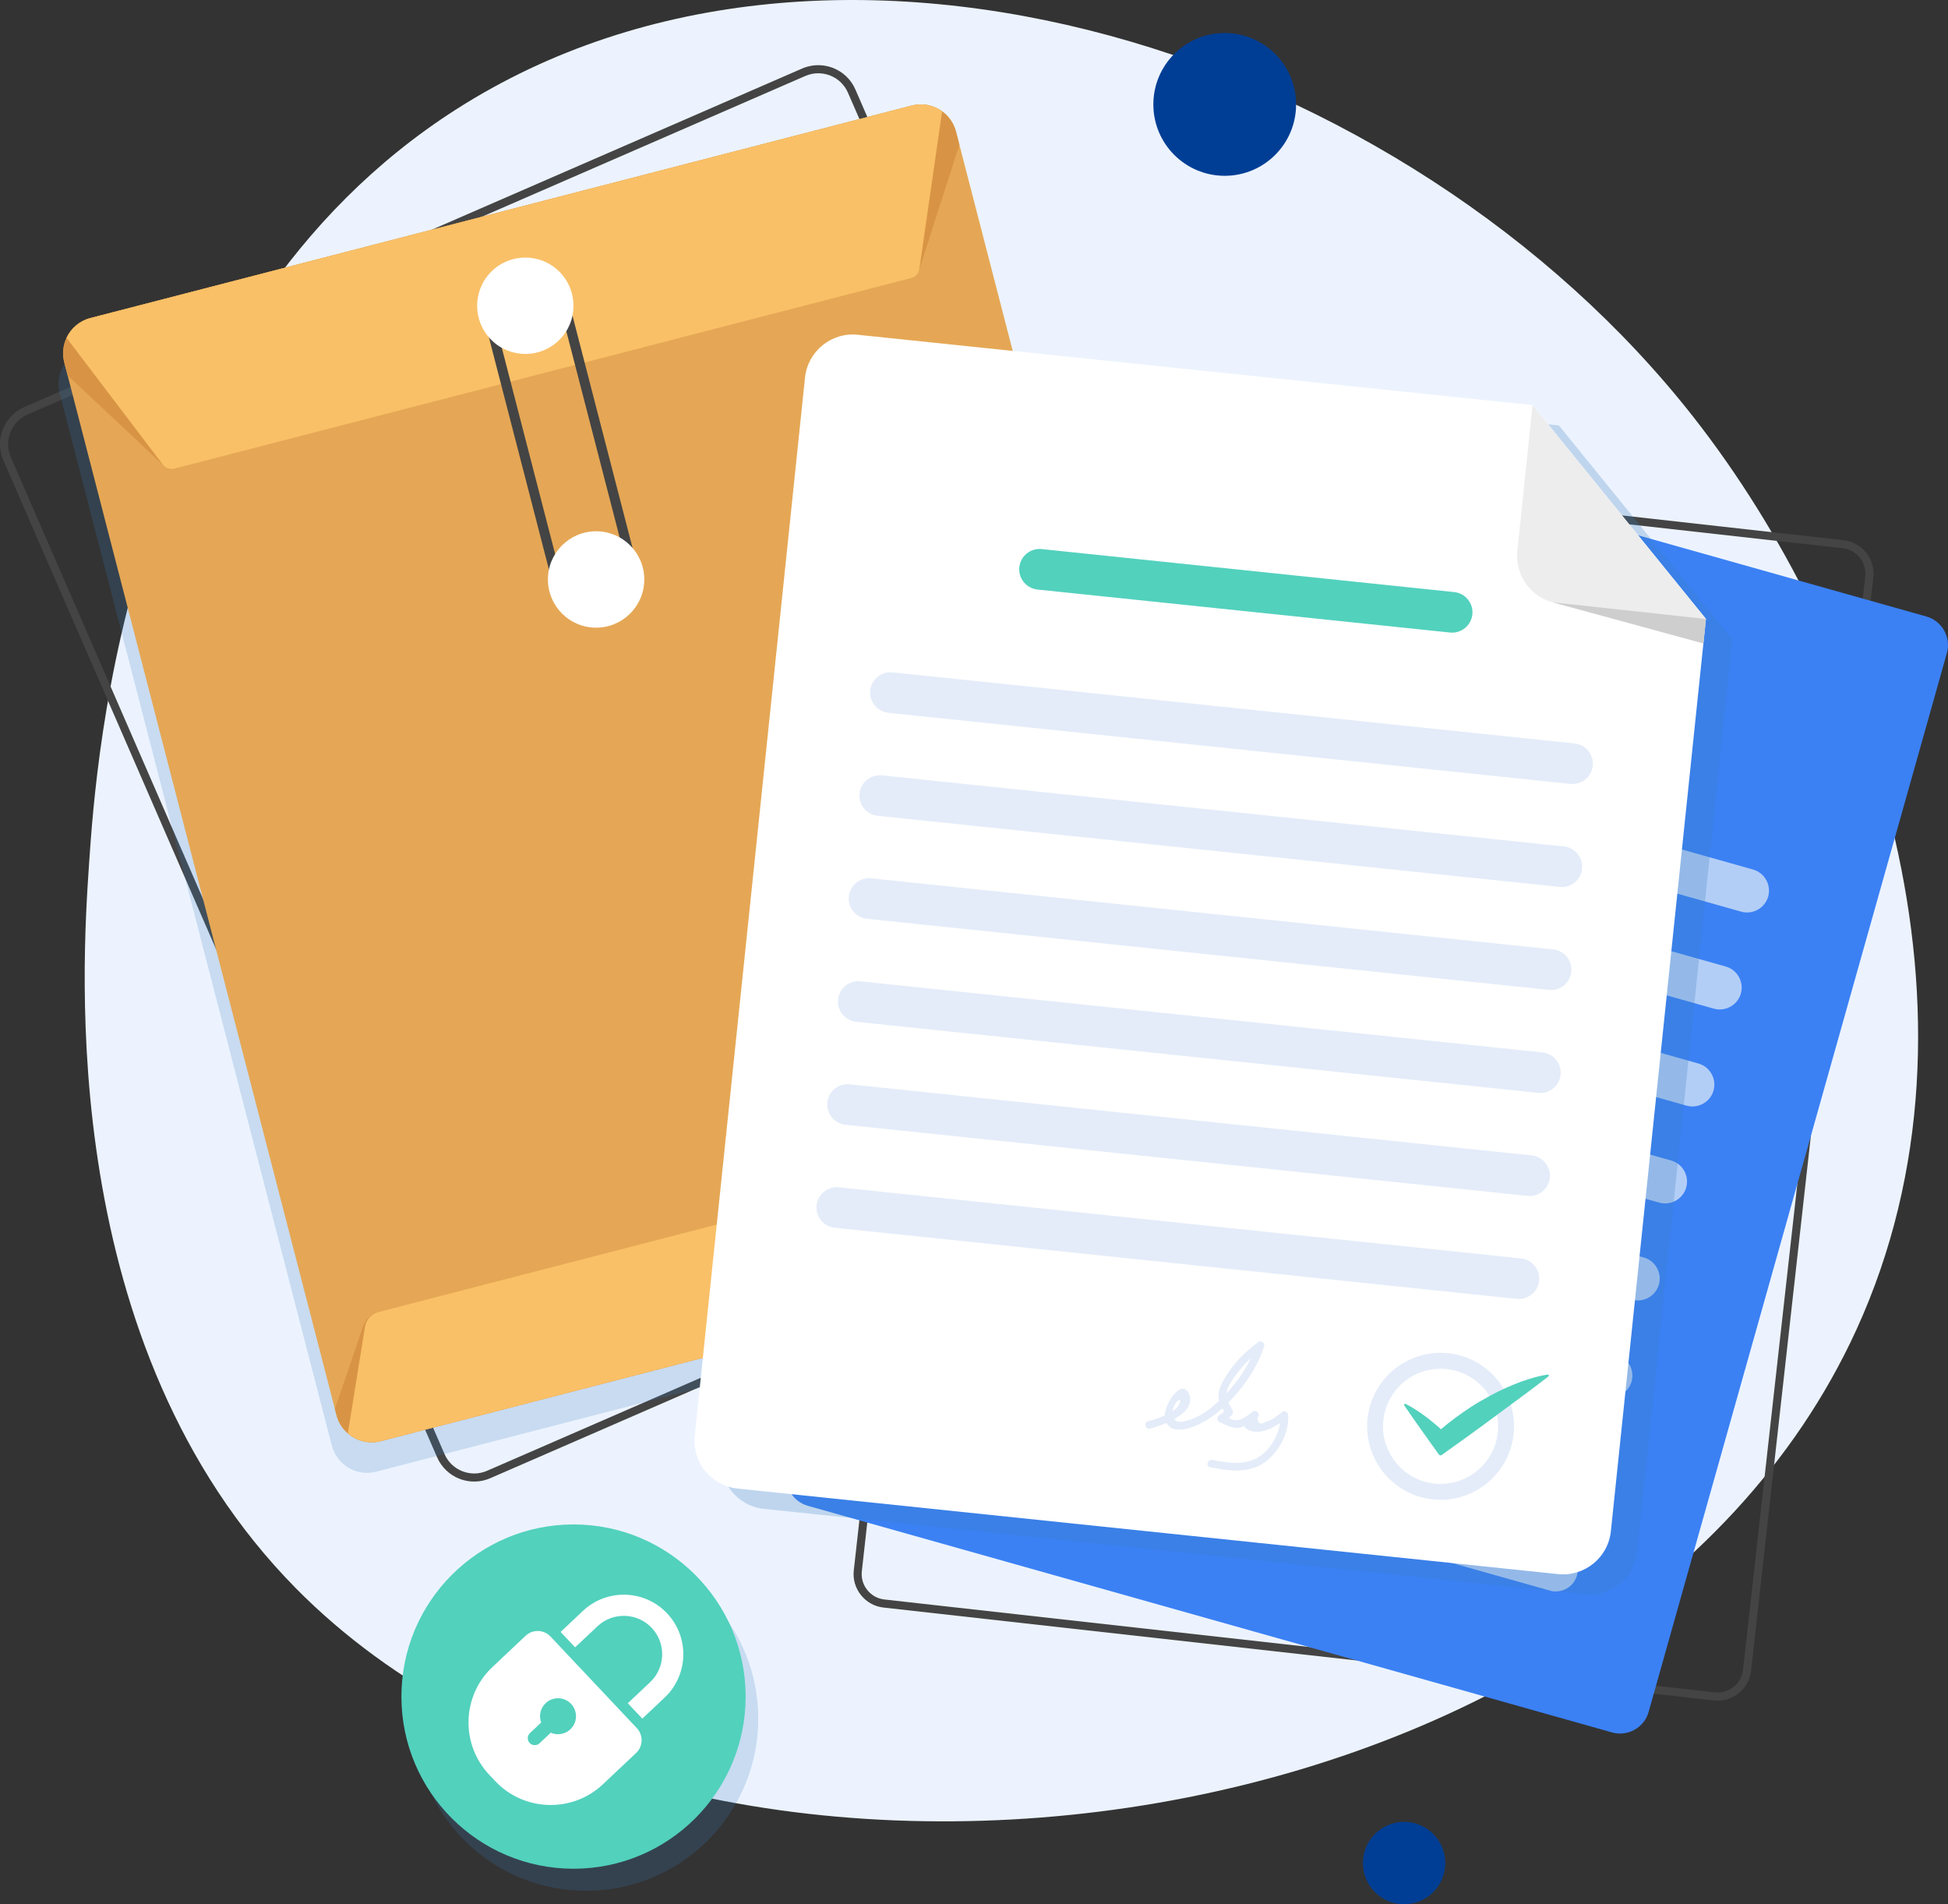
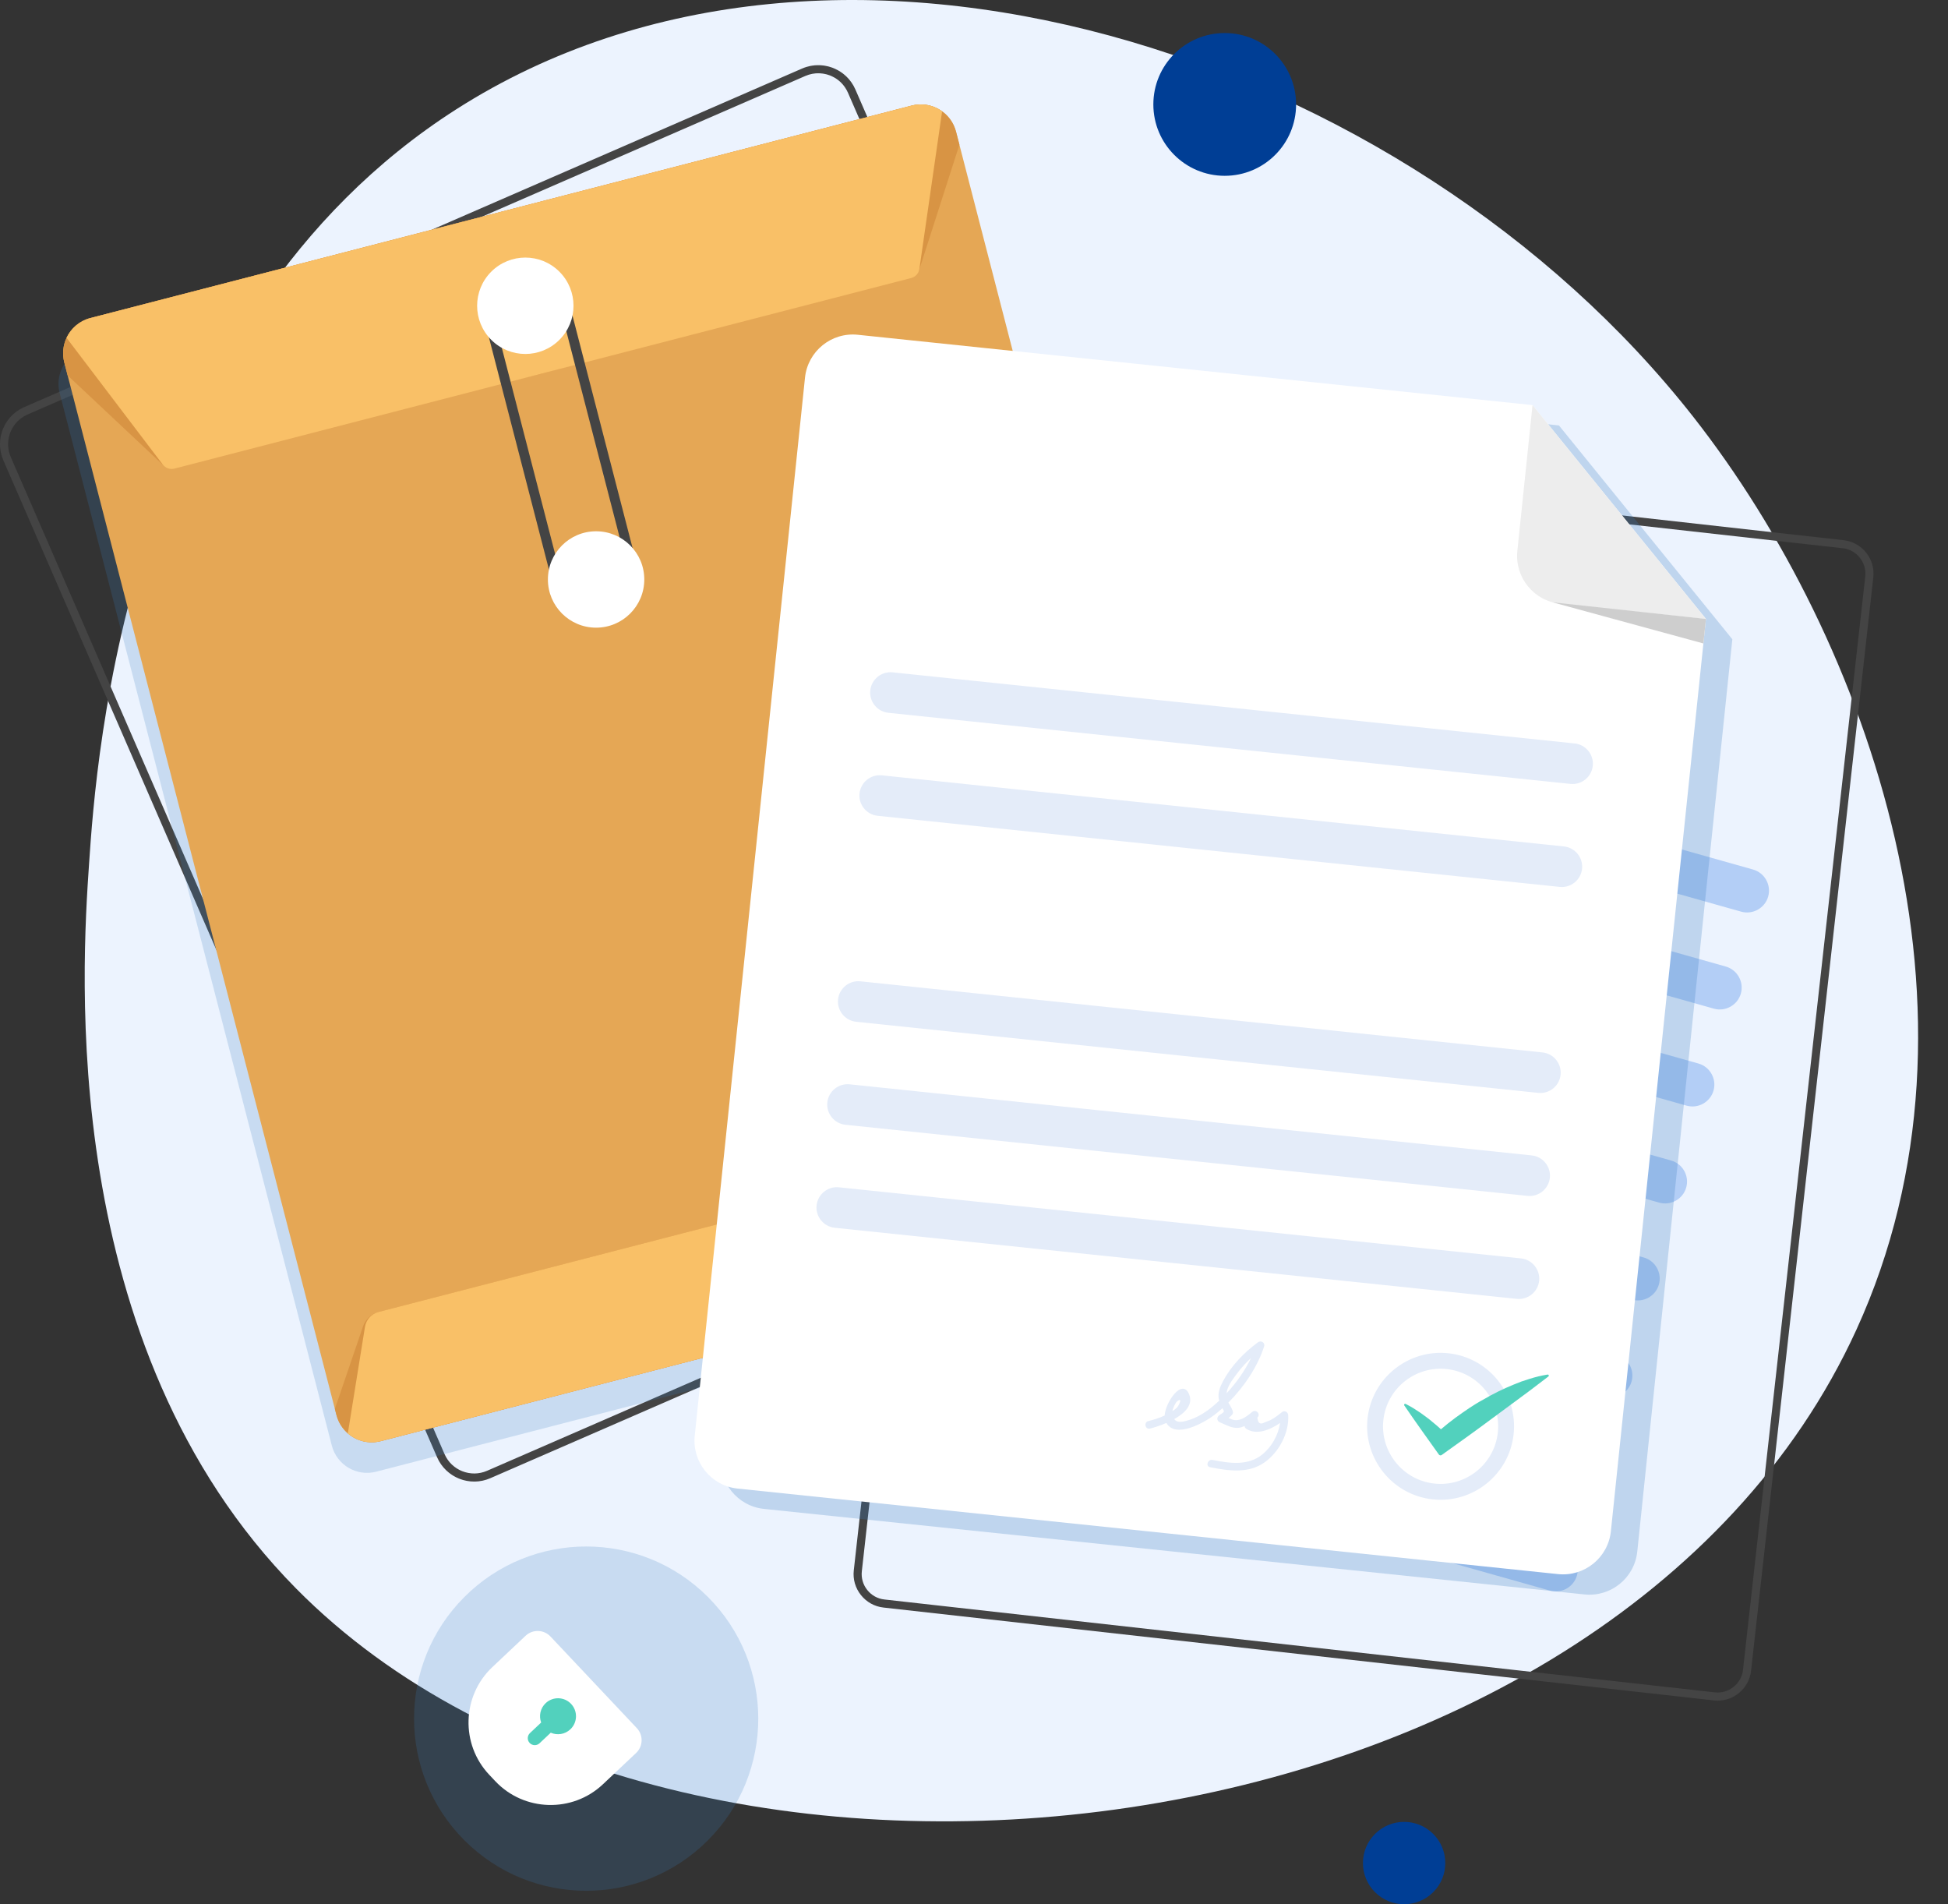
<svg xmlns="http://www.w3.org/2000/svg" viewBox="0 0 2951.69 2884.74">
  <rect x="0" y="0" width="2951.69" height="2884.74" fill="#333333" stroke="none" />
  <g style="fill:none; isolation:isolate;">
    <g id="Layer_1">
      <path d="m134.96,1308.41c10.78-158.48,55.98-823.2,556.51-1142.91,572.82-365.88,1440.7-87.47,1874.96,466.87,264.6,337.76,465.78,902.48,246.51,1381.95-372.86,815.3-1778.77,984.61-2364.25,392.17C85.29,2038.77,124.31,1464.94,134.96,1308.41Z" style="fill:#ecf3fe;" />
      <path d="m2602.7,2576.32c-1.9,0-3.8-.11-5.71-.32l-1258.32-140.71c-13.48-1.51-25.59-8.21-34.11-18.87-8.52-10.66-12.38-23.96-10.87-37.43l185.23-1656.37c1.51-13.48,8.21-25.59,18.87-34.11,10.66-8.52,23.95-12.38,37.43-10.87l1258.32,140.71c13.48,1.51,25.59,8.21,34.11,18.87,8.52,10.66,12.38,23.96,10.87,37.43l-185.23,1656.37c-1.51,13.48-8.21,25.59-18.87,34.11-9.15,7.31-20.24,11.19-31.72,11.19ZM1529.53,689.59c-8.71,0-17.13,2.95-24.09,8.5-8.1,6.47-13.19,15.66-14.33,25.88l-185.23,1656.37c-1.14,10.22,1.79,20.31,8.26,28.41,6.47,8.1,15.66,13.19,25.88,14.33l1258.32,140.71c10.22,1.15,20.31-1.79,28.41-8.26,8.1-6.47,13.19-15.66,14.33-25.88l185.23-1656.37c1.14-10.22-1.79-20.31-8.26-28.41-6.47-8.1-15.66-13.19-25.88-14.33l-1258.32-140.71c-1.45-.16-2.89-.24-4.32-.24Z" style="fill:#444;" />
-       <path d="m2442.74,2624.5l-1218.72-343.36c-23.73-6.68-37.67-31.57-30.99-55.29l451.98-1604.24c6.68-23.73,31.57-37.67,55.29-30.99l1218.72,343.36c23.73,6.68,37.67,31.57,30.99,55.29l-451.98,1604.24c-6.68,23.73-31.57,37.67-55.29,30.99Z" style="fill:#3b81f4;" />
      <path d="m2520.44,1147.59l-591.67-166.7c-17.55-4.94-27.87-23.35-22.92-40.9h0c4.94-17.55,23.35-27.87,40.9-22.92l591.67,166.7c17.55,4.94,27.87,23.35,22.92,40.9h0c-4.94,17.55-23.35,27.87-40.9,22.92Z" style="fill:#b3cef6;" />
      <path d="m2638.32,1381.08l-932-262.58c-17.55-4.94-27.87-23.35-22.92-40.9h0c4.94-17.55,23.35-27.87,40.9-22.92l932,262.58c17.55,4.95,27.87,23.35,22.92,40.9h0c-4.94,17.55-23.35,27.87-40.9,22.92Z" style="fill:#b3cef6;" />
      <path d="m2596.93,1528.02l-932-262.58c-17.55-4.94-27.87-23.35-22.92-40.9h0c4.94-17.55,23.35-27.87,40.9-22.92l932,262.58c17.55,4.94,27.87,23.35,22.92,40.9h0c-4.94,17.55-23.35,27.87-40.9,22.92Z" style="fill:#b3cef6;" />
      <path d="m2555.53,1674.95l-932-262.58c-17.55-4.94-27.87-23.35-22.92-40.9h0c4.94-17.55,23.35-27.87,40.9-22.92l932,262.58c17.55,4.94,27.87,23.35,22.92,40.9h0c-4.94,17.55-23.35,27.87-40.9,22.92Z" style="fill:#b3cef6;" />
      <path d="m2514.13,1821.88l-932-262.58c-17.55-4.94-27.87-23.35-22.92-40.9h0c4.94-17.55,23.35-27.87,40.9-22.92l932,262.58c17.55,4.94,27.87,23.35,22.92,40.9h0c-4.94,17.55-23.35,27.87-40.9,22.92Z" style="fill:#b3cef6;" />
      <path d="m2472.74,1968.82l-932-262.58c-17.55-4.94-27.87-23.35-22.92-40.9h0c4.94-17.55,23.35-27.87,40.9-22.92l932,262.58c17.55,4.94,27.87,23.35,22.92,40.9h0c-4.94,17.55-23.35,27.87-40.9,22.92Z" style="fill:#b3cef6;" />
      <path d="m2431.34,2115.75l-932-262.58c-17.55-4.94-27.87-23.35-22.92-40.9h0c4.94-17.55,23.35-27.87,40.9-22.92l932,262.58c17.55,4.95,27.87,23.35,22.92,40.9h0c-4.94,17.55-23.35,27.87-40.9,22.92Z" style="fill:#b3cef6;" />
      <path d="m2389.94,2262.68l-932-262.58c-17.55-4.94-27.87-23.35-22.92-40.9h0c4.94-17.55,23.35-27.87,40.9-22.92l932,262.58c17.55,4.94,27.87,23.35,22.92,40.9h0c-4.94,17.55-23.35,27.87-40.9,22.92Z" style="fill:#b3cef6;" />
      <path d="m2348.55,2409.62l-932-262.58c-17.55-4.94-27.87-23.35-22.92-40.9h0c4.95-17.55,23.35-27.87,40.9-22.92l932,262.58c17.55,4.94,27.87,23.35,22.92,40.9h0c-4.94,17.55-23.35,27.87-40.9,22.92Z" style="fill:#b3cef6;" />
      <path d="m718.6,2244.41h-.19c-1.86,0-3.5-.07-5.03-.2-.23-.02-.45-.05-.68-.07l-.23-.03c-1.39-.14-2.83-.33-4.27-.58l-.3-.05c-.38-.06-.76-.13-1.14-.2-1.53-.3-3.07-.66-4.57-1.08-.43-.12-.86-.25-1.29-.38l-.28-.09c-1.21-.37-2.41-.78-3.58-1.21l-.1-.04c-.54-.2-1.09-.41-1.62-.63-1.21-.5-2.41-1.04-3.68-1.66-.61-.3-1.22-.6-1.82-.92-1.42-.75-2.63-1.45-3.74-2.14-.55-.34-1.08-.7-1.61-1.07l-.48-.33c-.8-.54-1.58-1.09-2.35-1.66-.63-.47-1.24-.95-1.84-1.45-.82-.66-1.66-1.38-2.56-2.21l-.34-.31c-.35-.32-.71-.63-1.05-.97-1.33-1.28-2.52-2.54-3.65-3.83-.18-.21-.33-.4-.48-.58l-.1-.13c-.96-1.14-1.92-2.37-2.83-3.63-.32-.45-.62-.89-.92-1.33l-.07-.1c-.74-1.1-1.47-2.25-2.16-3.43l-.19-.33c-.22-.37-.43-.73-.64-1.11-1-1.82-1.82-3.48-2.52-5.08l-3.8-8.73L5.07,697.31c-.76-1.74-1.44-3.55-2.09-5.54-.14-.42-.26-.85-.37-1.28-.05-.17-.09-.34-.14-.51-.33-1.13-.71-2.47-1.01-3.84-.12-.55-.22-1.1-.32-1.65l-.09-.47c-.26-1.38-.44-2.51-.57-3.57-.09-.74-.16-1.48-.23-2.22-.1-1.18-.17-2.36-.21-3.49-.02-.73-.04-1.48-.03-2.22,0-1.06.05-2.2.13-3.48l.02-.38c.04-.61.07-1.21.13-1.81.12-1.23.3-2.41.46-3.43l.08-.57c.08-.53.16-1.05.26-1.58.21-1.09.47-2.09.71-3.05l.07-.26c.74-2.93,1.59-5.58,2.61-8.09.12-.29.25-.58.38-.87.04-.09.08-.18.12-.27.73-1.71,1.44-3.2,2.16-4.56.21-.4.44-.79.66-1.18l.26-.45c.83-1.45,1.56-2.65,2.31-3.77.36-.54.75-1.08,1.14-1.62l.11-.15c.85-1.18,1.68-2.26,2.55-3.29.5-.6,1-1.18,1.52-1.76.85-.95,1.77-1.91,2.82-2.93l.14-.14c.53-.51,1.05-1.02,1.6-1.51,1.14-1.02,2.3-1.95,3.19-2.65l.46-.36c.46-.37.92-.74,1.41-1.08,1.28-.93,2.57-1.74,3.76-2.47.15-.09.31-.2.48-.3.42-.27.85-.55,1.29-.8,2.03-1.16,3.98-2.14,5.96-3L1215.47,103.79c1.96-.85,4.01-1.61,6.26-2.31.47-.15.96-.27,1.44-.39.19-.05.38-.09.57-.15,1.29-.35,2.78-.75,4.34-1.06.61-.12,1.21-.21,1.82-.3l.58-.09c1.26-.2,2.61-.39,4.03-.52.72-.06,1.44-.1,2.16-.13h.3c1.46-.08,2.75-.1,3.98-.08.81.02,1.63.05,2.44.09,1.27.07,2.57.19,3.98.36l.13.02c.73.09,1.45.18,2.17.3,1.25.2,2.56.47,4.12.83l.51.12c.51.11,1.01.23,1.52.36,1.39.38,2.85.84,4.57,1.45.11.04.23.08.35.12.34.11.68.22,1.02.35,2.57.98,5.14,2.19,7.85,3.69l.33.18c.78.43,1.6.88,2.44,1.4.45.28.87.57,1.29.86l.47.32c.92.61,1.91,1.3,2.92,2.06.48.37.94.74,1.4,1.12l.23.19c1.02.83,1.92,1.6,2.72,2.35.52.48,1.02.96,1.52,1.45.85.84,1.69,1.72,2.5,2.62.48.53.95,1.07,1.41,1.62.72.86,1.44,1.78,2.27,2.91l.28.38c.33.44.65.88.96,1.33.78,1.13,1.48,2.28,2.12,3.36.09.15.19.3.28.45.24.38.47.76.69,1.15,1.02,1.85,1.89,3.59,2.63,5.31l657.21,1510.3c.7,1.6,1.33,3.29,2,5.3.13.41.25.8.37,1.19l.12.4c.39,1.3.74,2.62,1.04,3.93l.07.29c.11.46.21.93.31,1.4.3,1.51.54,3.04.73,4.56l.02.16c.04.23.07.47.1.7.18,1.72.29,3.45.32,5.31,0,.45,0,.94,0,1.42v.48c-.03,1.23-.07,2.32-.14,3.36-.05.78-.12,1.57-.2,2.35-.1.93-.24,1.87-.38,2.8-.47,3.09-1.17,6.13-2.08,9.04-.11.35-.23.69-.34,1.02l-.14.41c-.58,1.7-1.22,3.36-1.92,4.95-.24.54-.48,1.09-.74,1.64h0c-.75,1.58-1.58,3.14-2.54,4.78l-.19.33c-.17.3-.33.6-.52.89-1.29,2.08-2.57,3.93-3.93,5.66-.13.17-.28.34-.43.5-1.23,1.53-2.59,3.06-4.05,4.54-.36.37-.75.73-1.14,1.1l-.39.37c-1.19,1.13-2.39,2.19-3.59,3.15-.62.5-1.25.99-1.89,1.47-1.22.91-2.53,1.8-4.02,2.74l-.48.31c-.45.29-.9.58-1.36.85-2.25,1.31-4.32,2.36-6.34,3.24l-1178.67,512.91c-1.57.68-3.28,1.33-5.24,1.98l-.16.05c-.32.11-.64.21-.96.31-1.72.54-3.46,1-5.14,1.36-.22.05-.45.09-.68.13l-.28.05c-1.64.33-3.23.58-4.76.76l-.19.03c-.21.03-.43.06-.65.08-1.62.17-3.29.27-5.12.31-.37,0-.76.01-1.14.01ZM1240.03,111.01c-.76,0-1.56.02-2.45.06h-.31c-.55.04-1.11.07-1.66.12-1.08.1-2.19.26-3.23.42l-.67.1c-.41.06-.82.12-1.23.2-1.15.23-2.39.56-3.46.85-.28.08-.57.15-.86.22-.25.06-.5.12-.75.2-1.83.57-3.47,1.18-5.03,1.85L41.7,627.95c-1.57.68-3.13,1.47-4.78,2.41-.23.13-.45.28-.68.43-.24.16-.48.31-.72.46-1.01.62-2.06,1.28-3.01,1.97-.32.23-.63.48-.94.73l-.55.43c-.78.61-1.69,1.34-2.54,2.11-.43.38-.84.79-1.25,1.19l-.14.14c-.85.83-1.59,1.59-2.26,2.34-.42.46-.82.93-1.21,1.41-.68.82-1.35,1.68-2.03,2.63l-.11.16c-.3.41-.6.83-.88,1.25-.59.88-1.18,1.84-1.85,3.02l-.33.57c-.14.25-.29.49-.42.74-.56,1.05-1.12,2.24-1.72,3.63-.09.21-.19.43-.29.64-.04.09-.09.18-.12.27-.8,1.98-1.48,4.1-2.08,6.48l-.07.28c-.21.84-.41,1.63-.56,2.37-.06.32-.11.66-.16,1.01l-.11.72c-.13.85-.28,1.83-.38,2.74-.04.44-.07.88-.1,1.33l-.03.43c-.07,1.05-.1,1.96-.11,2.77,0,.58,0,1.18.03,1.77.03.91.08,1.85.17,2.79.05.59.11,1.18.18,1.78.1.81.25,1.71.46,2.84l.1.54c.07.39.14.78.23,1.16.23,1.02.53,2.08.81,3.06.07.24.14.49.21.75.06.23.12.46.2.69.53,1.62,1.07,3.07,1.67,4.45l657.21,1510.29c.54,1.25,1.21,2.58,2.02,4.07.15.26.3.52.44.77l.23.38c.55.94,1.13,1.87,1.73,2.75l.07.11c.23.35.47.69.71,1.03.72,1,1.48,1.98,2.26,2.9.14.16.26.31.37.46l.1.13c.85.98,1.8,1.98,2.88,3.02.23.22.47.43.7.64l.42.37c.73.66,1.4,1.24,2.04,1.76.49.4.98.79,1.47,1.16.61.46,1.24.89,1.88,1.33l.54.37c.38.26.75.52,1.14.76.87.54,1.85,1.1,3,1.71.47.25.96.49,1.46.74,1.03.5,1.99.93,2.94,1.32.42.17.86.34,1.3.5,1.02.38,1.98.71,2.95,1l.3.09c.32.1.64.2.97.29,1.19.33,2.42.62,3.66.86.27.05.52.09.78.14l.36.06c1.18.2,2.33.36,3.43.47.17.02.33.04.49.06l.24.03c1.18.1,2.49.15,4,.15.36,0,.71,0,1.06,0,1.49-.03,2.82-.11,4.09-.24l.66-.09c1.23-.15,2.5-.35,3.8-.61l.77-.15c1.33-.29,2.71-.65,4.11-1.09.25-.08.48-.16.72-.23l.17-.06c1.63-.54,2.97-1.04,4.21-1.58l1178.67-512.91c1.58-.69,3.24-1.54,5.07-2.6.29-.17.57-.35.86-.54l.6-.39c1.22-.77,2.27-1.48,3.22-2.19.51-.38,1-.77,1.5-1.17.96-.78,1.9-1.6,2.86-2.52l.47-.44c.25-.23.5-.46.74-.71,1.2-1.22,2.31-2.46,3.3-3.7.14-.17.25-.3.35-.41,1.05-1.35,2.06-2.8,3.07-4.44.07-.12.14-.25.22-.38.11-.2.22-.4.34-.6.78-1.32,1.44-2.57,2.03-3.82h0c.21-.44.4-.87.59-1.31.56-1.28,1.08-2.6,1.54-3.95l.17-.5c.08-.22.15-.43.22-.66.72-2.32,1.29-4.75,1.67-7.24.11-.75.23-1.49.31-2.24.07-.63.12-1.25.16-1.88.06-.82.09-1.69.1-2.68v-.57c.02-.31.02-.62.02-.93-.03-1.52-.11-2.89-.25-4.23l-.02-.13c-.03-.19-.06-.38-.08-.57-.15-1.21-.34-2.44-.58-3.65-.07-.35-.15-.69-.23-1.04l-.07-.31c-.24-1.04-.52-2.09-.83-3.12l-.14-.46c-.08-.28-.16-.56-.25-.83-.54-1.64-1.05-2.99-1.6-4.24L1284.84,140.41c-.59-1.36-1.28-2.75-2.12-4.26-.12-.21-.25-.41-.37-.62-.13-.22-.27-.43-.4-.65-.62-1.04-1.14-1.89-1.69-2.69-.22-.33-.45-.63-.68-.94l-.32-.44c-.68-.92-1.25-1.66-1.8-2.31-.37-.44-.75-.87-1.14-1.3-.65-.72-1.31-1.42-1.98-2.08-.4-.39-.81-.79-1.23-1.18-.62-.58-1.32-1.17-2.17-1.87l-.27-.22c-.34-.28-.69-.57-1.04-.84-.73-.56-1.55-1.11-2.32-1.63l-.61-.41c-.27-.18-.53-.37-.8-.54-.59-.36-1.22-.71-1.85-1.05l-.36-.2c-2.21-1.22-4.26-2.19-6.3-2.97-.14-.05-.27-.09-.4-.14-.23-.08-.46-.15-.69-.23-1.41-.5-2.57-.87-3.66-1.16-.33-.09-.66-.16-.99-.23l-.63-.14c-1.29-.3-2.34-.51-3.3-.67-.56-.09-1.14-.16-1.71-.23l-.13-.02c-1.13-.14-2.17-.23-3.18-.29-.66-.04-1.31-.06-1.96-.08-.23,0-.47,0-.71,0Z" style="fill:#444;" />
      <path d="m1846.06,1885.4c.31-.45.6-.9.89-1.36.86-1.34,1.66-2.71,2.4-4.11.21-.41.44-.8.64-1.22,1.24-2.49,2.28-5.08,3.13-7.75.26-.81.51-1.62.74-2.44.18-.68.35-1.36.51-2.05.23-.98.42-1.97.59-2.97.1-.56.21-1.12.29-1.69.22-1.56.38-3.14.47-4.73.01-.26,0-.53.01-.79.05-1.38.05-2.77,0-4.17-.02-.51-.06-1.03-.09-1.54-.08-1.21-.21-2.42-.37-3.64-.07-.49-.12-.99-.21-1.48-.27-1.67-.6-3.34-1.03-5.01l-2.38-9.18h0l-404.93-1565.74h0l-5.1-19.71c-.45-1.74-.99-3.44-1.6-5.09-.19-.53-.42-1.03-.63-1.55-.44-1.12-.9-2.22-1.41-3.3-.28-.58-.58-1.13-.87-1.69-.51-.98-1.04-1.96-1.6-2.9-.33-.55-.68-1.09-1.03-1.63-.59-.91-1.21-1.8-1.85-2.68-.38-.51-.76-1.02-1.15-1.51-.67-.85-1.38-1.68-2.1-2.48-.41-.46-.82-.93-1.25-1.38-.74-.78-1.52-1.52-2.31-2.24-.46-.43-.91-.88-1.39-1.29-.73-.63-1.49-1.21-2.25-1.8-2.06-1.61-4.2-3.1-6.47-4.4-.38-.22-.77-.4-1.16-.61-1.26-.69-2.54-1.35-3.85-1.93-.57-.26-1.15-.47-1.73-.71-1.17-.47-2.34-.93-3.54-1.32-.66-.22-1.33-.41-2-.6-1.15-.33-2.31-.63-3.49-.89-.71-.16-1.43-.3-2.15-.43-1.17-.21-2.35-.37-3.54-.5-.74-.08-1.47-.16-2.21-.22-1.22-.08-2.44-.1-3.67-.11-.72,0-1.44-.02-2.17,0-1.33.05-2.67.19-4.01.34-.63.07-1.25.1-1.88.19-1.96.29-3.93.67-5.9,1.17L129.95,528.1c-1.97.51-3.87,1.13-5.73,1.83-.59.22-1.14.5-1.72.74-1.25.52-2.49,1.06-3.69,1.66-.64.32-1.24.68-1.86,1.03-1.09.61-2.16,1.23-3.2,1.9-.61.39-1.19.81-1.78,1.23-1,.71-1.98,1.44-2.92,2.2-.54.44-1.08.89-1.6,1.35-.94.83-1.84,1.68-2.72,2.57-.46.46-.92.92-1.36,1.4-.9.97-1.75,1.98-2.58,3.02-.35.44-.72.87-1.06,1.32-.91,1.21-1.75,2.47-2.56,3.75-.2.31-.42.61-.61.93-1.32,2.19-2.46,4.49-3.47,6.85-.4.93-.8,1.85-1.15,2.81-.23.62-.41,1.25-.61,1.88-.32.98-.63,1.96-.89,2.96-.17.64-.31,1.29-.45,1.94-.23,1.01-.44,2.02-.61,3.05-.11.66-.2,1.32-.28,1.99-.13,1.04-.23,2.08-.31,3.13-.05.66-.09,1.33-.11,2-.04,1.08-.02,2.16,0,3.26.02.65.02,1.29.06,1.94.07,1.18.21,2.36.36,3.55.07.56.11,1.12.2,1.68.28,1.74.62,3.49,1.07,5.23l5.11,19.74h0l404.91,1565.66h0l2.39,9.22c.43,1.67.96,3.28,1.53,4.87.17.47.36.94.54,1.4.44,1.14.92,2.26,1.44,3.36.22.47.43.94.67,1.4.63,1.25,1.3,2.46,2.01,3.64.14.23.26.47.4.69.84,1.35,1.75,2.65,2.7,3.91.34.46.71.89,1.06,1.33.64.79,1.28,1.56,1.96,2.32.47.52.94,1.04,1.43,1.54.6.62,1.22,1.21,1.85,1.8.56.53,1.11,1.07,1.69,1.57.97.84,1.98,1.64,3,2.41.5.37,1,.73,1.5,1.09.98.69,1.98,1.35,3,1.97.49.3.98.58,1.48.86.98.55,1.98,1.08,2.99,1.57.45.22.9.44,1.35.65,1.28.58,2.58,1.12,3.91,1.6.41.15.83.28,1.24.42,1.22.42,2.45.79,3.71,1.12.27.07.53.15.8.22,1.46.36,2.94.64,4.43.88.39.06.79.12,1.19.18,1.52.21,3.04.37,4.58.45.26.01.51.01.77.02,1.43.06,2.86.05,4.3,0,.3-.01.6-.01.9-.03,1.58-.09,3.17-.26,4.76-.49.34-.05.69-.11,1.03-.17,1.65-.27,3.3-.59,4.94-1.02l1244.49-321.85c2.09-.54,4.11-1.22,6.08-1.98.62-.24,1.2-.52,1.81-.77,1.35-.58,2.67-1.19,3.96-1.87.64-.33,1.26-.68,1.88-1.04,1.25-.72,2.45-1.49,3.63-2.3.52-.36,1.06-.7,1.56-1.08,1.5-1.11,2.94-2.28,4.31-3.53.12-.11.25-.2.37-.32,1.52-1.41,2.94-2.9,4.29-4.46.28-.32.53-.67.8-1,1.03-1.25,2.01-2.55,2.93-3.88Z" style="fill:#3a7ec1; mix-blend-mode:multiply; opacity:.2;" />
      <path d="m1448.63,199.53l412.4,1594.63c2.91,11.25,2.13,22.56-1.61,32.71-6.01,16.44-19.73,29.75-37.96,34.47l-1244.49,321.85c-18.22,4.71-36.68-.27-49.91-11.74-8.19-7.06-14.36-16.58-17.26-27.83L97.39,548.99c-3.35-12.94-1.82-25.99,3.46-37.2,6.74-14.36,19.58-25.7,36.11-29.98L1381.45,159.97c16.53-4.27,33.26-.58,46.07,8.69,10.09,7.23,17.76,17.94,21.1,30.88Z" style="fill:#e5a755;" />
      <path d="m1448.63,199.53l5.1,19.71-61.47,191.35-569.79,154.92-573.49,140.75-146.48-137.54-5.11-19.74c-7.63-29.51,10.1-59.55,39.57-67.17L1381.45,159.97c29.47-7.62,59.55,10.06,67.18,39.57Z" style="fill:#d89444;" />
      <path d="m1858.65,1784.98l2.38,9.18c7.62,29.47-10.1,59.55-39.57,67.18l-1244.49,321.85c-29.47,7.62-59.55-10.1-67.18-39.57l-2.39-9.22,42.68-125.11c3.55-10.45,12.79-19.01,23.54-21.75l1155.86-298.93c10.74-2.78,22.97.19,31.17,7.6l97.99,88.77Z" style="fill:#d89444;" />
      <path d="m1859.41,1826.87c-6.01,16.44-19.73,29.75-37.96,34.47l-1244.49,321.85c-18.22,4.71-36.68-.27-49.91-11.74l25.98-161.34c1.76-10.95,9.84-19.83,20.58-22.61l1155.86-298.93c10.74-2.78,22.11,1.07,28.99,9.78l100.94,128.52Z" style="fill:#f9c067;" />
      <path d="m1427.52,168.65l-34.4,238.56c-.95,6.77-5.9,12.25-12.48,13.95L264.3,709.87c-6.62,1.71-13.57-.7-17.71-6.14l-145.74-191.93c6.74-14.36,19.58-25.7,36.11-29.98L1381.45,159.97c16.53-4.27,33.26-.58,46.07,8.69Z" style="fill:#f9c067;" />
      <path d="m890.44,933c-23.26,0-44.54-15.66-50.63-39.2l-109.82-424.64c-3.48-13.47-1.49-27.54,5.62-39.6,7.11-12.06,18.44-20.63,31.92-24.11l25.41-6.57c27.91-7.22,56.5,9.62,63.72,37.53l109.82,424.64c3.48,13.47,1.49,27.54-5.62,39.6-7.11,12.06-18.44,20.63-31.92,24.11h0l-25.41,6.57c-4.37,1.13-8.76,1.67-13.08,1.67Zm-84.42-520.86c-3.09,0-6.22.39-9.35,1.19l-25.41,6.57c-9.61,2.49-17.7,8.61-22.78,17.23-5.08,8.63-6.51,18.67-4.02,28.28l109.82,424.64c5.16,19.94,25.57,31.96,45.51,26.81l25.41-6.57c9.61-2.49,17.7-8.6,22.78-17.23,5.08-8.63,6.51-18.67,4.02-28.28l-109.82-424.64c-4.35-16.81-19.55-28-36.17-28Z" style="fill:#444;" />
      <circle cx="795.99" cy="463.21" r="73.02" transform="translate(-94.4 698.52) rotate(-45)" style="fill:#fff;" />
      <circle cx="903.23" cy="877.85" r="73.02" style="fill:#fff;" />
      <circle cx="888.17" cy="2603.58" r="260.79" transform="translate(-1580.87 1390.61) rotate(-45)" style="fill:#3a7ec1; mix-blend-mode:multiply; opacity:.2;" />
-       <circle cx="869.03" cy="2570.18" r="260.79" style="fill:#52d1bd;" />
      <path d="m796.4,2478.03l-50.41,47.51c-46.13,43.48-48.3,116.79-4.82,162.92l9.32,9.89c43.48,46.13,116.79,48.29,162.92,4.82l50.41-47.51c10.72-10.11,11.22-26.99,1.12-37.71l-130.82-138.79c-10.11-10.72-26.99-11.22-37.71-1.12Z" style="fill:#fff;" />
-       <path d="m871.44,2495.58l33.85-31.9c23.35-22.01,60.24-20.91,82.25,2.43,22.01,23.35,20.92,60.24-2.43,82.25l-33.85,31.9,21.98,23.32,33.85-31.9c36.21-34.13,37.9-91.35,3.77-127.56-34.13-36.21-91.35-37.9-127.56-3.77l-33.85,31.9,21.98,23.32Z" style="fill:#fff;" />
      <path d="m864.22,2619.78c10.95-10.32,11.46-27.57,1.14-38.52-10.32-10.95-27.57-11.46-38.52-1.14-8.22,7.74-10.55,19.38-6.85,29.34l-16.98,16c-4.24,4-4.44,10.74-.44,14.98,4,4.24,10.74,4.44,14.98.44l16.98-16c9.72,4.28,21.48,2.64,29.69-5.11Z" style="fill:#52d1bd;" />
      <path d="m2362.15,644.51l-1022.34-106.56c-40.04-4.17-75.89,24.9-80.06,64.95l-167.06,1602.89c-4.17,40.04,24.9,75.89,64.95,80.06l1243.17,129.57c40.04,4.17,75.89-24.9,80.06-64.95l144.05-1382.05-262.76-323.91Z" style="fill:#3a7ec1; mix-blend-mode:multiply; opacity:.25;" />
      <path d="m2322.17,613.71l-1022.34-106.56c-40.04-4.17-75.89,24.9-80.06,64.95l-167.07,1602.89c-4.17,40.04,24.9,75.89,64.95,80.06l1243.17,129.57c40.04,4.17,75.89-24.9,80.06-64.95l144.05-1382.05-262.76-323.91Z" style="fill:#fff;" />
      <path d="m2299.15,834.54c-4.17,40.04,24.9,75.89,64.94,80.06l220.83,23.02-262.76-323.91-23.02,220.83Z" style="fill:#ededed;" />
      <polygon points="2352.68 912.49 2581.05 974.78 2584.92 937.62 2352.68 912.49" style="fill:#cecece;" />
-       <path d="m2197.14,958.24l-625.19-65.16c-16.86-1.76-29.21-16.99-27.45-33.84h0c1.76-16.86,16.99-29.21,33.84-27.45l625.19,65.16c16.86,1.76,29.21,16.99,27.45,33.84h0c-1.76,16.86-16.99,29.21-33.84,27.45Z" style="fill:#52d1bd;" />
      <path d="m2379.63,1187.55l-1033.54-107.72c-16.86-1.76-29.21-16.99-27.45-33.84h0c1.76-16.86,16.99-29.21,33.84-27.45l1033.54,107.72c16.86,1.76,29.21,16.99,27.45,33.84h0c-1.76,16.86-16.99,29.21-33.84,27.45Z" style="fill:#e4ecf9;" />
      <path d="m2363.37,1343.58l-1033.54-107.72c-16.86-1.76-29.21-16.99-27.45-33.84h0c1.76-16.86,16.99-29.21,33.84-27.45l1033.54,107.72c16.86,1.76,29.21,16.99,27.45,33.84h0c-1.76,16.86-16.99,29.21-33.84,27.45Z" style="fill:#e4ecf9;" />
-       <path d="m2347.11,1499.6l-1033.54-107.72c-16.86-1.76-29.21-16.99-27.45-33.84h0c1.76-16.86,16.99-29.21,33.84-27.45l1033.54,107.72c16.86,1.76,29.21,16.99,27.45,33.84h0c-1.76,16.86-16.99,29.21-33.84,27.45Z" style="fill:#e4ecf9;" />
      <path d="m2330.85,1655.62l-1033.54-107.72c-16.86-1.76-29.21-16.99-27.45-33.84h0c1.76-16.86,16.99-29.21,33.84-27.45l1033.54,107.72c16.86,1.76,29.21,16.99,27.45,33.84h0c-1.76,16.86-16.99,29.21-33.84,27.45Z" style="fill:#e4ecf9;" />
      <path d="m2314.58,1811.65l-1033.54-107.72c-16.86-1.76-29.21-16.99-27.45-33.84h0c1.76-16.86,16.99-29.21,33.84-27.45l1033.54,107.72c16.86,1.76,29.21,16.99,27.45,33.84h0c-1.76,16.86-16.99,29.21-33.84,27.45Z" style="fill:#e4ecf9;" />
      <path d="m2298.32,1967.67l-1033.54-107.72c-16.86-1.76-29.21-16.99-27.45-33.84h0c1.76-16.86,16.99-29.21,33.84-27.45l1033.54,107.72c16.86,1.76,29.21,16.99,27.45,33.84h0c-1.76,16.86-16.99,29.21-33.84,27.45Z" style="fill:#e4ecf9;" />
      <path d="m1951.97,2144.01c-.27-4.99-5.53-8.03-9.67-4.65-5.51,4.49-11.22,8.92-17.6,12.12-3.08,1.23-6.15,2.45-9.22,3.68-6.12,3.22-9.53.67-10.24-7.66,5.55-5.07-1.97-13.37-7.74-8.66-7.13,5.82-16.58,13.7-26.66,12.45-2.93-.36-6.14-1.66-9.3-3.15,2.03-1.59,3.97-3.3,5.77-5.42,1.42-1.67.99-4.03.33-5.85-1.85-5.12-4.4-8.51-6.38-12.06,23.98-23.94,44.6-54.91,54.16-85.14,1.85-5.85-4.87-9.52-9.38-6.18-21.12,15.65-40.32,35.39-52.79,58.75-4.41,8.25-8.12,17.22-6.58,26.79.16.98.51,1.9.77,2.85-5.87,5.45-11.85,10.57-17.93,14.92-8.51,6.09-17.44,11.13-27.47,14.26-7.15,2.23-17.89,5.72-22.81-1.26,16.22-9.1,29.33-21.98,22.35-38.04-10.5-24.15-35.59,12.28-36.9,32.63-7.89,3.68-16.22,6.33-24.68,8.4-7.24,1.77-4.83,13.14,2.46,11.36,5.83-1.42,15.23-4.31,24.93-8.5,13.76,24.25,57.28-.56,71.95-11.59,4.37-3.29,8.7-6.9,12.96-10.71,3.34,5.96,3.55,4.96-4.76,10.58-4.17,2.82-4.11,8.64.79,10.68,9.05,3.77,18.36,9.53,28.42,8.38,3.1-.36,6.11-1.36,9.04-2.63.26,1.57.99,3.06,2.34,3.94,15.94,10.44,36.15,1.79,51.51-8.54-2.65,18.12-12.66,35.9-26.54,47.31-21.94,18.04-50.11,13.65-75.85,8.6-7.24-1.42-11.02,9.58-3.71,11.01,28.07,5.5,58.09,10.18,82.89-7.56,21.69-15.51,36.96-44.34,35.53-71.1Zm-168.32-21.13c9-6.96,2.86,6.24-.29,9.47-1.96,2.02-4.32,3.74-6.75,5.34.25-3.82,4.49-12.85,7.03-14.81Zm75.66-16.34c2.18-9.02,10.05-18.99,15.59-26.42,6.22-8.35,13.21-15.86,20.73-22.85-9.21,18.98-22.21,37.53-37.02,53.44.17-1.31.34-2.62.71-4.16Z" style="fill:#e4ecf9;" />
      <path d="m2165.39,2270.67c-60.61-9.62-102.1-66.76-92.48-127.37,9.62-60.61,66.76-102.1,127.37-92.48,60.61,9.62,102.1,66.76,92.48,127.37-9.62,60.61-66.76,102.1-127.37,92.48Zm31.12-196.08c-47.51-7.54-92.29,24.98-99.83,72.48-7.54,47.51,24.98,92.29,72.48,99.83,47.51,7.54,92.29-24.98,99.83-72.48,7.54-47.51-24.98-92.29-72.48-99.83Z" style="fill:#e4ecf9;" />
      <path d="m2344.96,2082.35l-.77.12c-9.26,1.49-17.98,3.72-26.41,6.35l-12.55,4.08-12.04,4.78c-15.95,6.51-31.18,14.01-45.65,22.57-14.9,7.96-28.53,17.66-42.11,27.45-7.58,5.53-14.89,11.43-22.06,17.52-4.08-3.75-8.28-7.4-12.67-10.93-5.85-5.13-12.47-9.69-18.92-14.38-6.71-4.5-13.55-8.91-21.19-12.74l-.7-.35c-.5-.25-1.12-.23-1.62.11-.73.5-.92,1.5-.42,2.23,17.12,25.06,34.78,49.73,52.45,74.4.97,1.31,2.83,1.62,4.14.66,27.3-19.36,54.47-38.91,81.29-58.93l40.39-29.81c13.54-9.84,26.7-20.19,40.07-30.26.46-.35.72-.93.62-1.54-.14-.88-.96-1.47-1.84-1.33Z" style="fill:#52d1bd;" />
      <circle cx="1855.75" cy="158.19" r="108.15" style="fill:#003e95;" />
      <circle cx="2127.57" cy="2822.36" r="62.38" transform="translate(-1372.56 2331.07) rotate(-45)" style="fill:#003e95;" />
    </g>
  </g>
</svg>